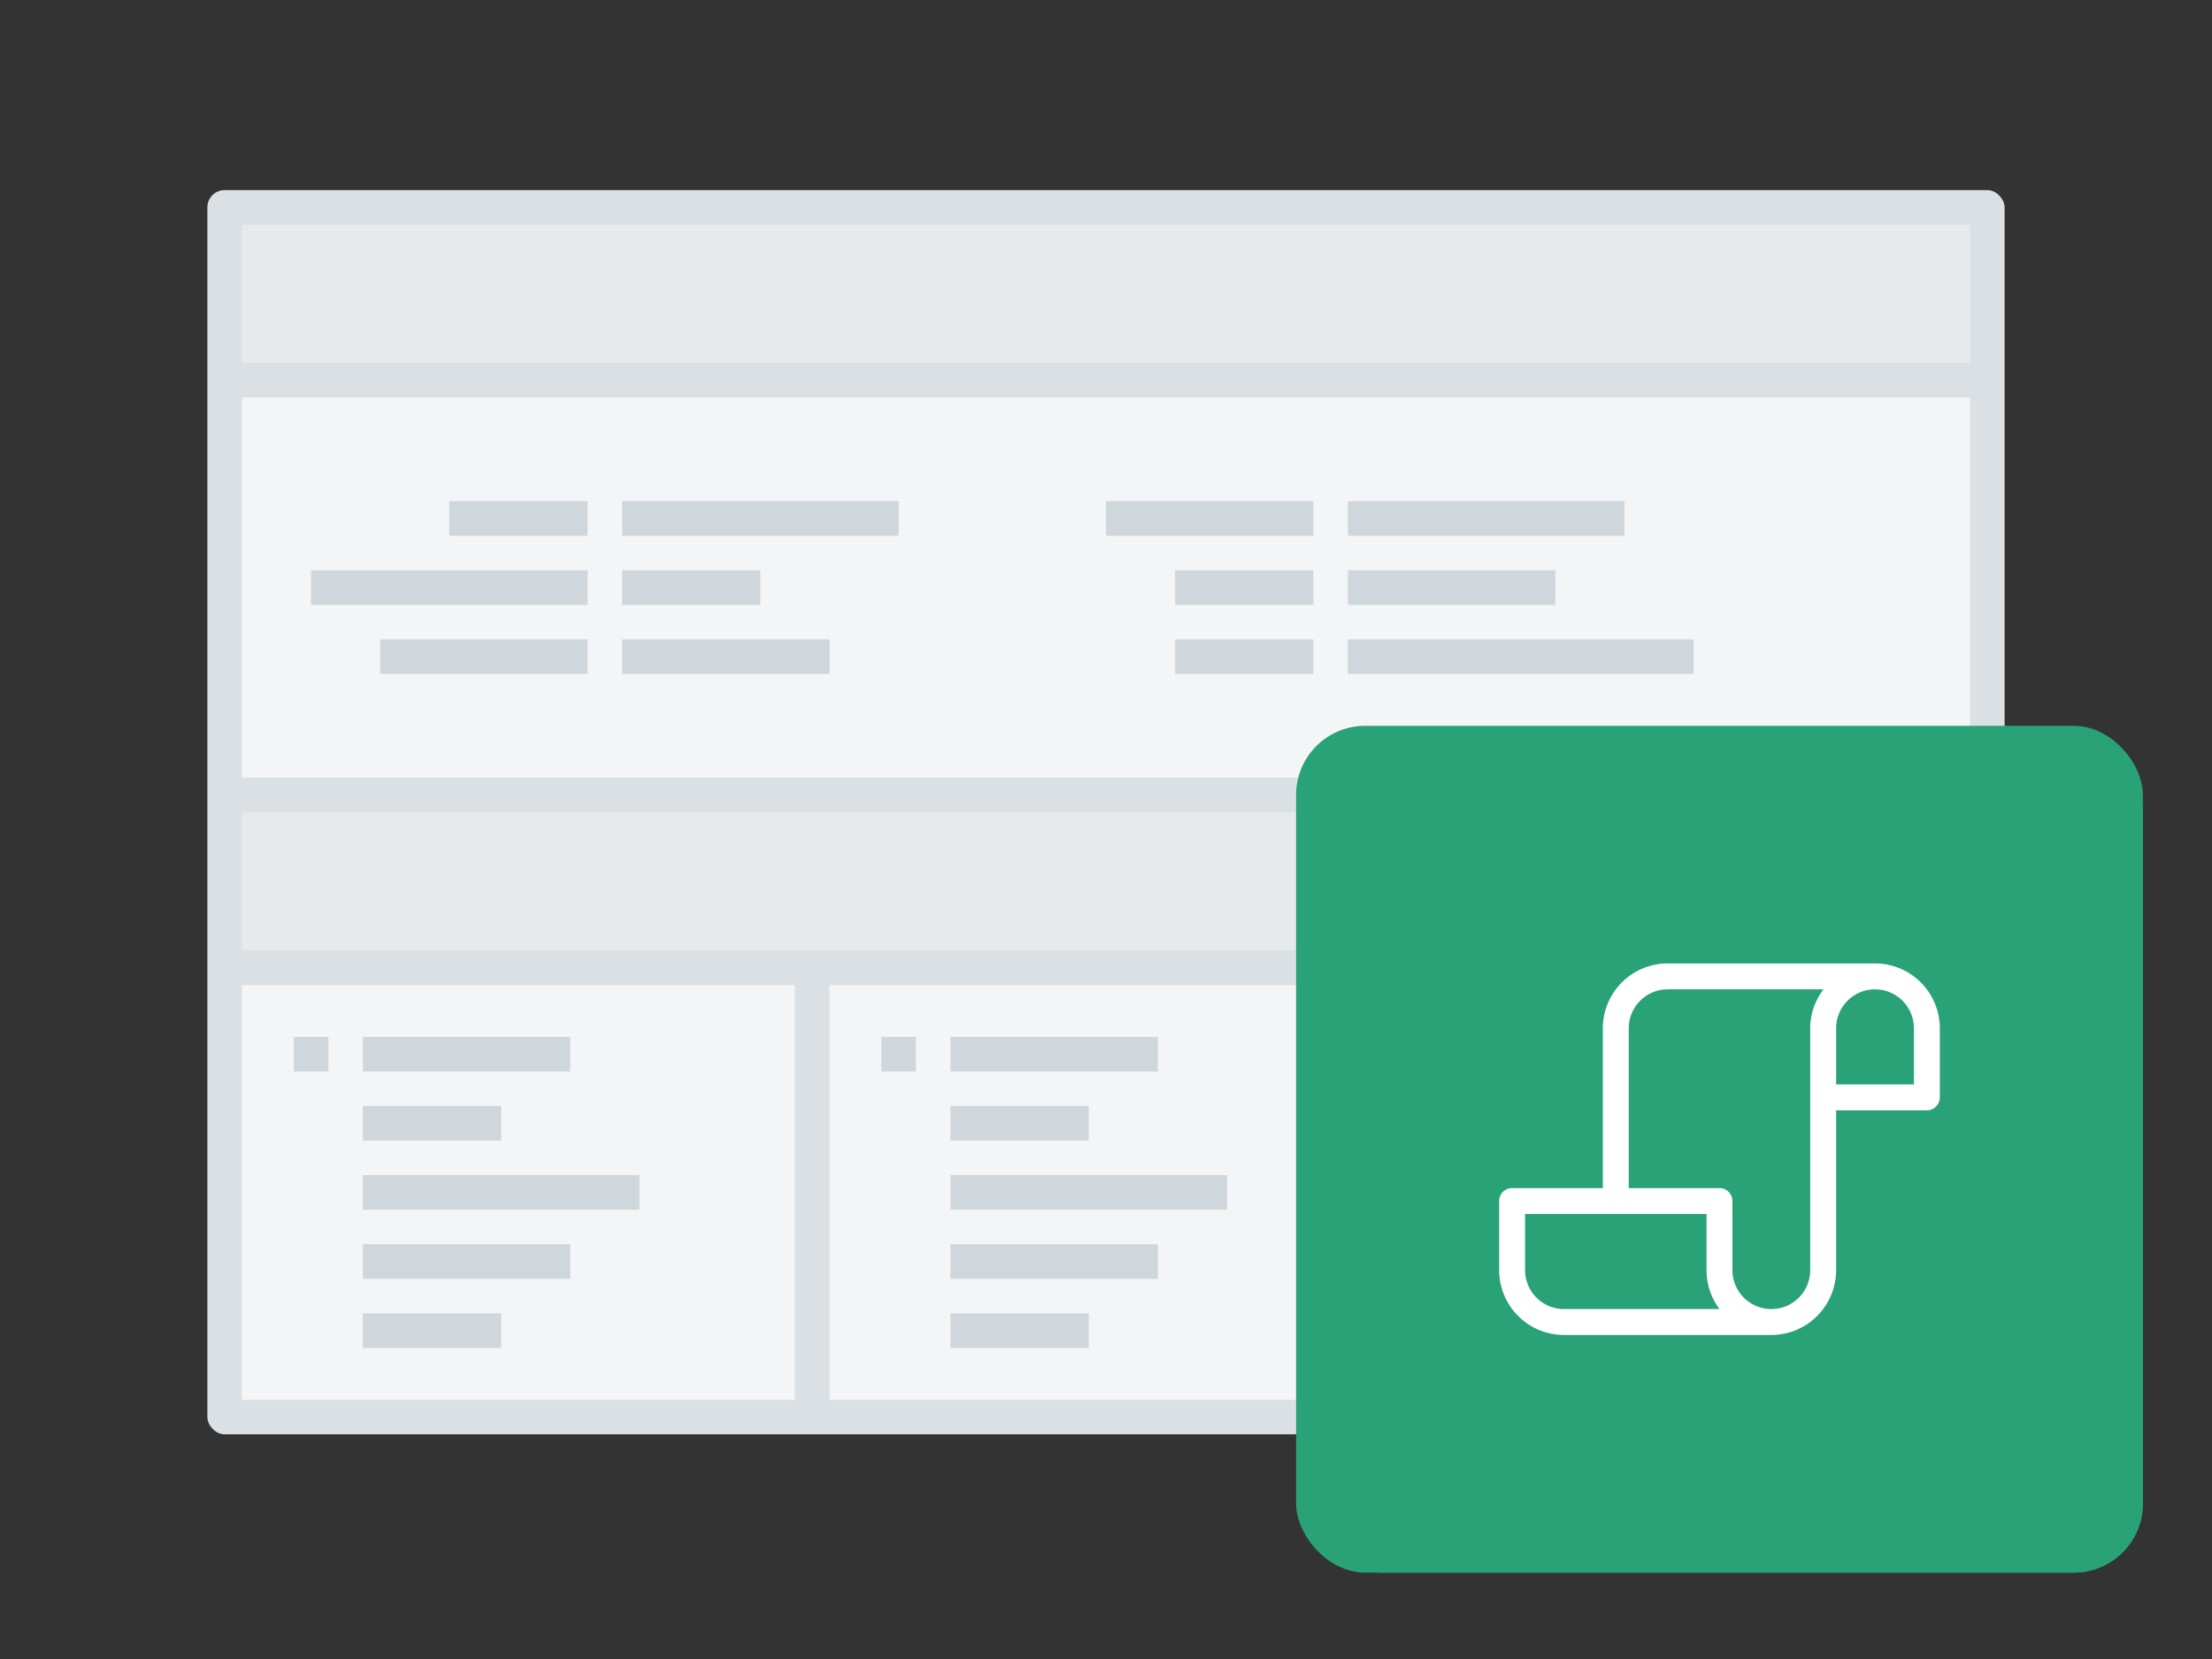
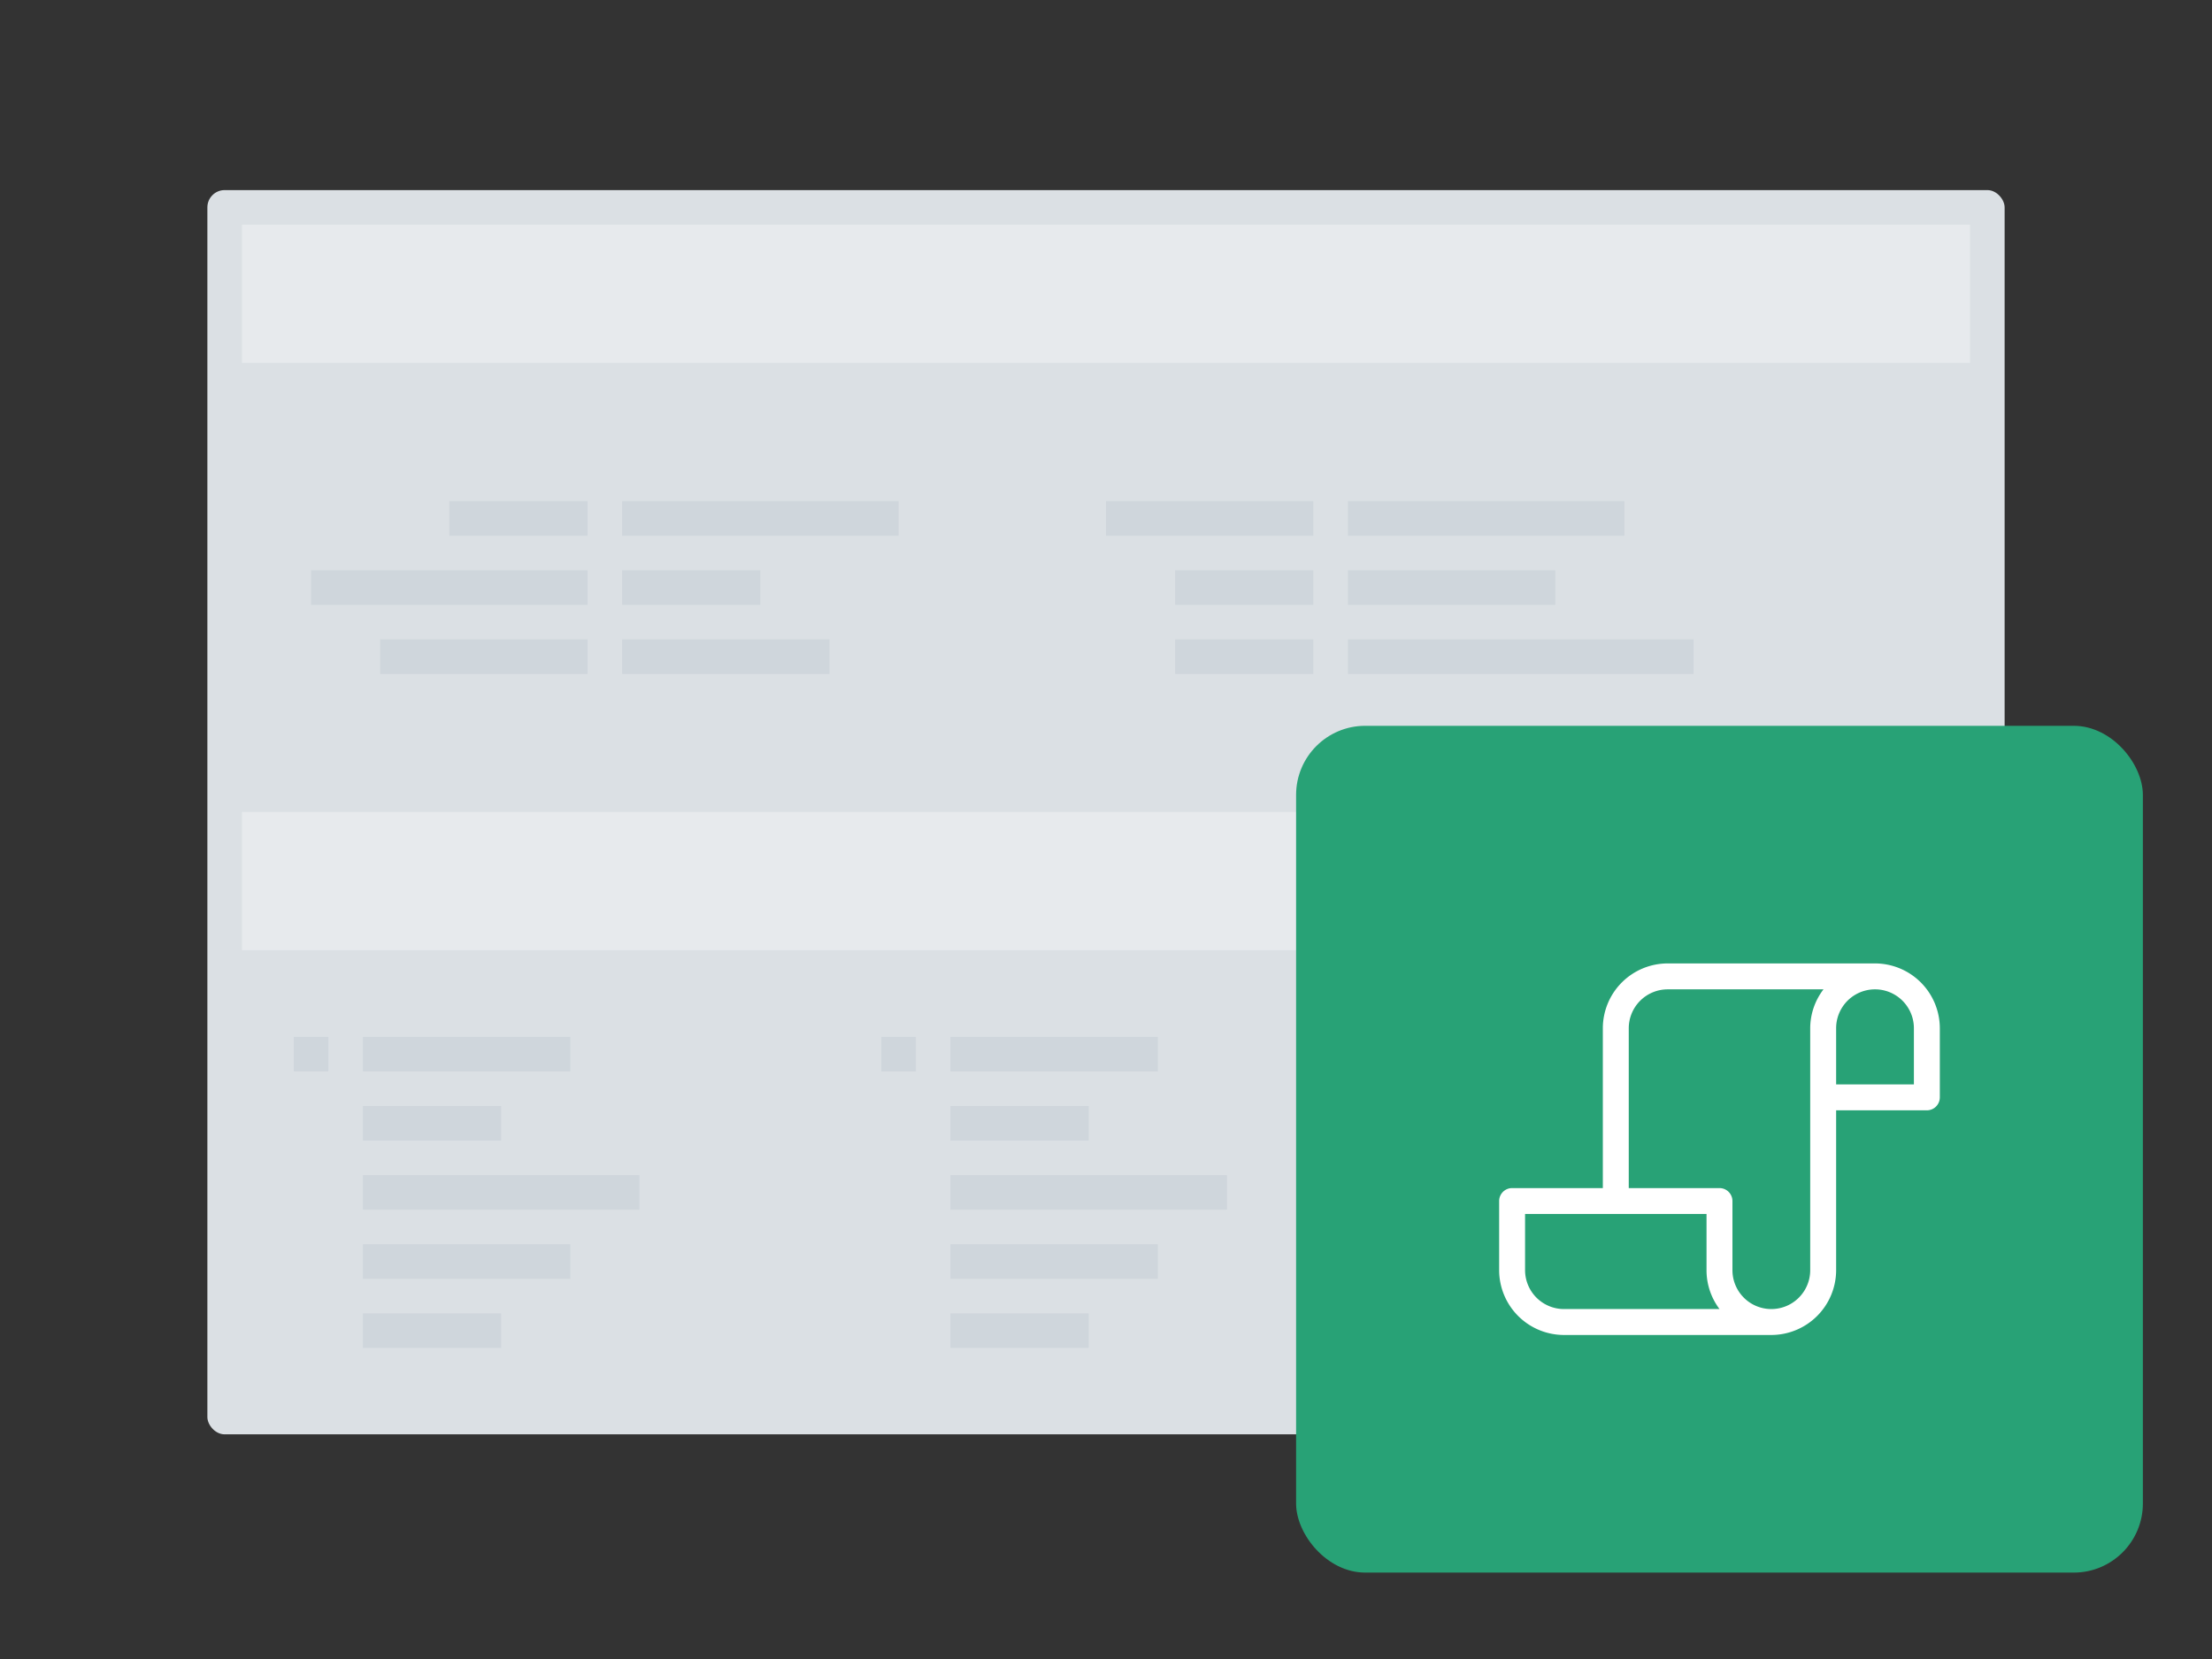
<svg xmlns="http://www.w3.org/2000/svg" xmlns:xlink="http://www.w3.org/1999/xlink" viewBox="0 0 128 96">
  <rect x="0" y="0" width="128" height="96" fill="#333333" stroke="none" />
  <defs>
    <symbol id="a" data-name="icon_script" viewBox="0 0 49 49">
      <path fill="none" d="M0 0h49v49H0z" />
      <path d="M33.5 13.75h-12a3.755 3.755 0 0 0-3.75 3.75v9.25H12.5a.75.75 0 0 0-.75.75v4a3.755 3.755 0 0 0 3.75 3.75h12a3.755 3.755 0 0 0 3.75-3.75v-9.25h5.25a.75.75 0 0 0 .75-.75v-4a3.755 3.755 0 0 0-3.75-3.75zm-18 20a2.253 2.253 0 0 1-2.25-2.25v-3.25h10.5v3.25a3.728 3.728 0 0 0 .752 2.25zm14.25-2.25a2.25 2.25 0 0 1-4.5 0v-4a.75.75 0 0 0-.75-.75h-5.25V17.5a2.253 2.253 0 0 1 2.25-2.25h9.019a3.715 3.715 0 0 0-.769 2.25v14zm6-10.75h-4.5V17.5a2.25 2.25 0 0 1 4.5 0z" fill="#fff" />
    </symbol>
  </defs>
  <rect x="12" y="11" width="104" height="72" rx="1" ry="1" fill="#dbe0e4" />
-   <path fill="#f3f5f6" d="M14 23h100v22H14z" />
  <path fill="#cfd6dc" d="M26 29h8v2h-8zm-8 4h16v2H18zm4 4h12v2H22zm14-8h16v2H36zm0 4h8v2h-8zm0 4h12v2H36zm28-8h12v2H64zm4 4h8v2h-8zm0 4h8v2h-8zm10-8h16v2H78zm0 4h12v2H78zm0 4h20v2H78z" />
  <path fill="#e7eaed" d="M14 13h100v8H14z" />
-   <path fill="#f3f5f6" d="M14 57h32v24H14zm34 0h32v24H48z" />
  <path fill="#e7eaed" d="M14 46.984h100v8H14z" />
  <path fill="#cfd6dc" d="M21 64h8v2h-8zm0 4h16v2H21zm0 4h12v2H21zm34-8h8v2h-8zM21 76h8v2h-8zm34 0h8v2h-8zm0-8h16v2H55zm0 4h12v2H55zM21 60h12v2H21zm34 0h12v2H55zm-4 0h2v2h-2z" />
-   <rect x="76" y="43" width="48" height="48" rx="4" ry="4" fill="#28a276" />
  <rect x="75" y="42" width="49" height="49" rx="4" ry="4" fill="#28a276" />
  <path fill="#cfd6dc" d="M17 60h2v2h-2z" />
  <use width="49" height="49" transform="translate(75 42)" xlink:href="#a" />
</svg>